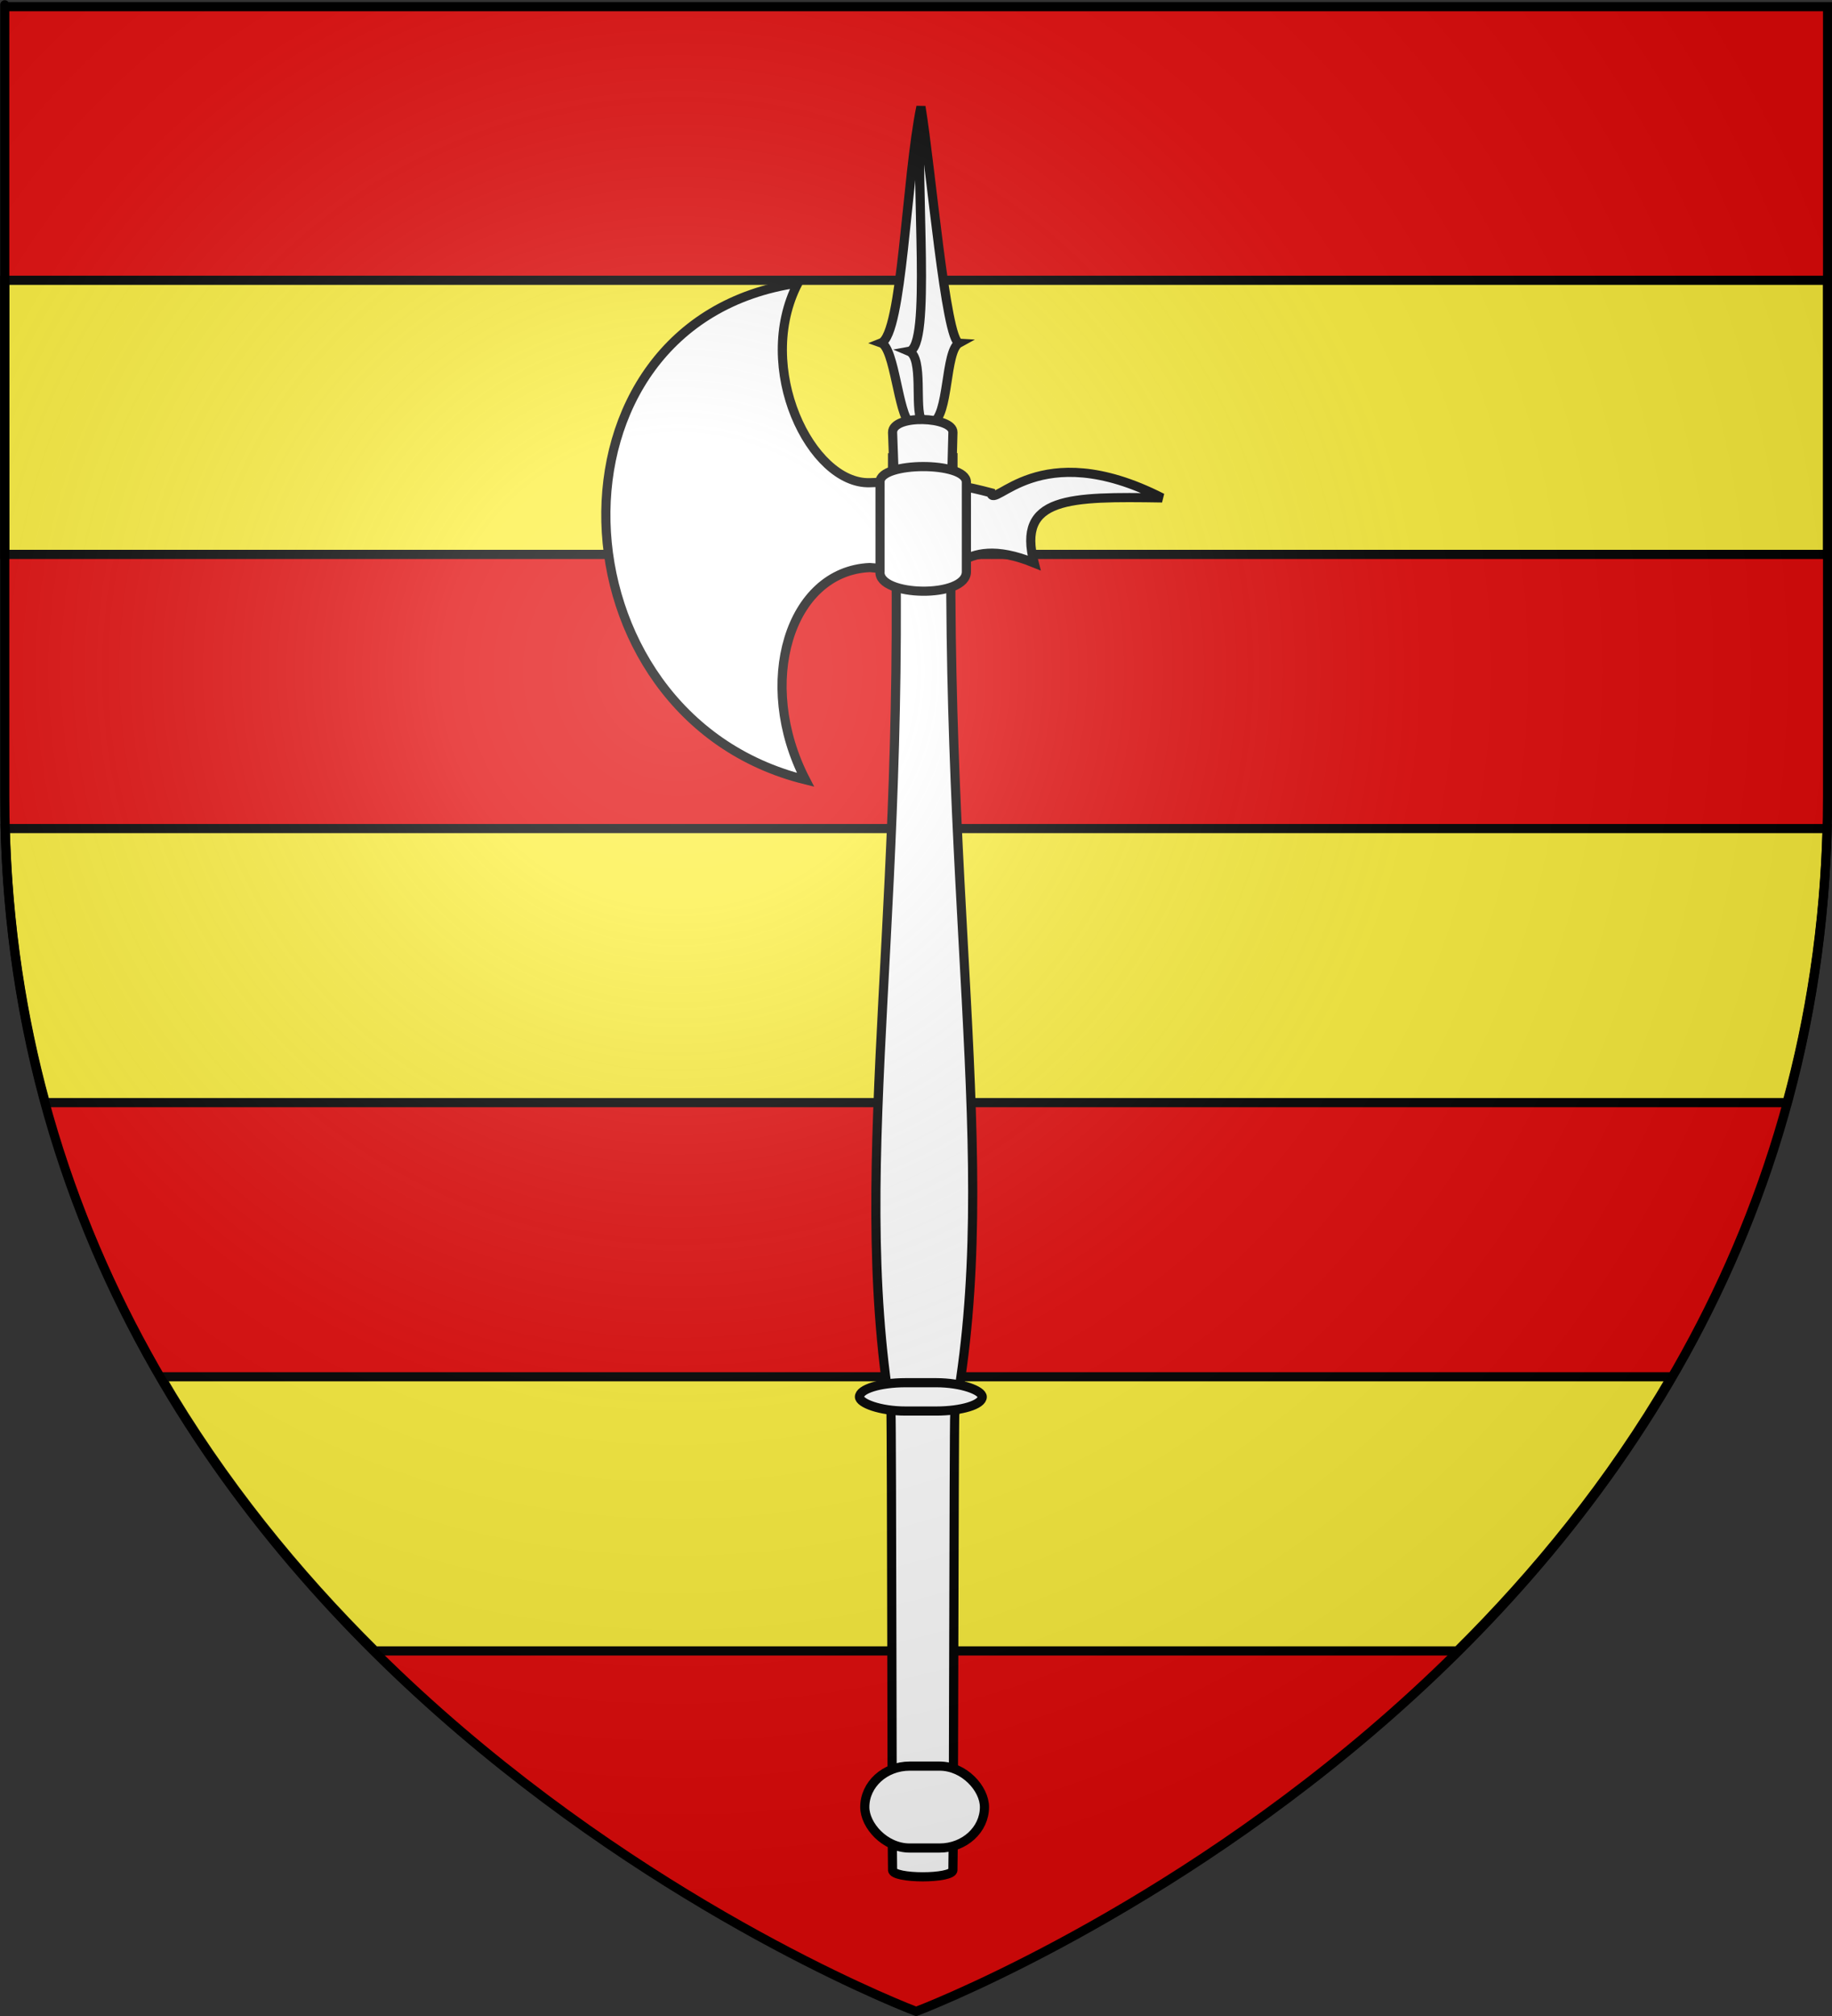
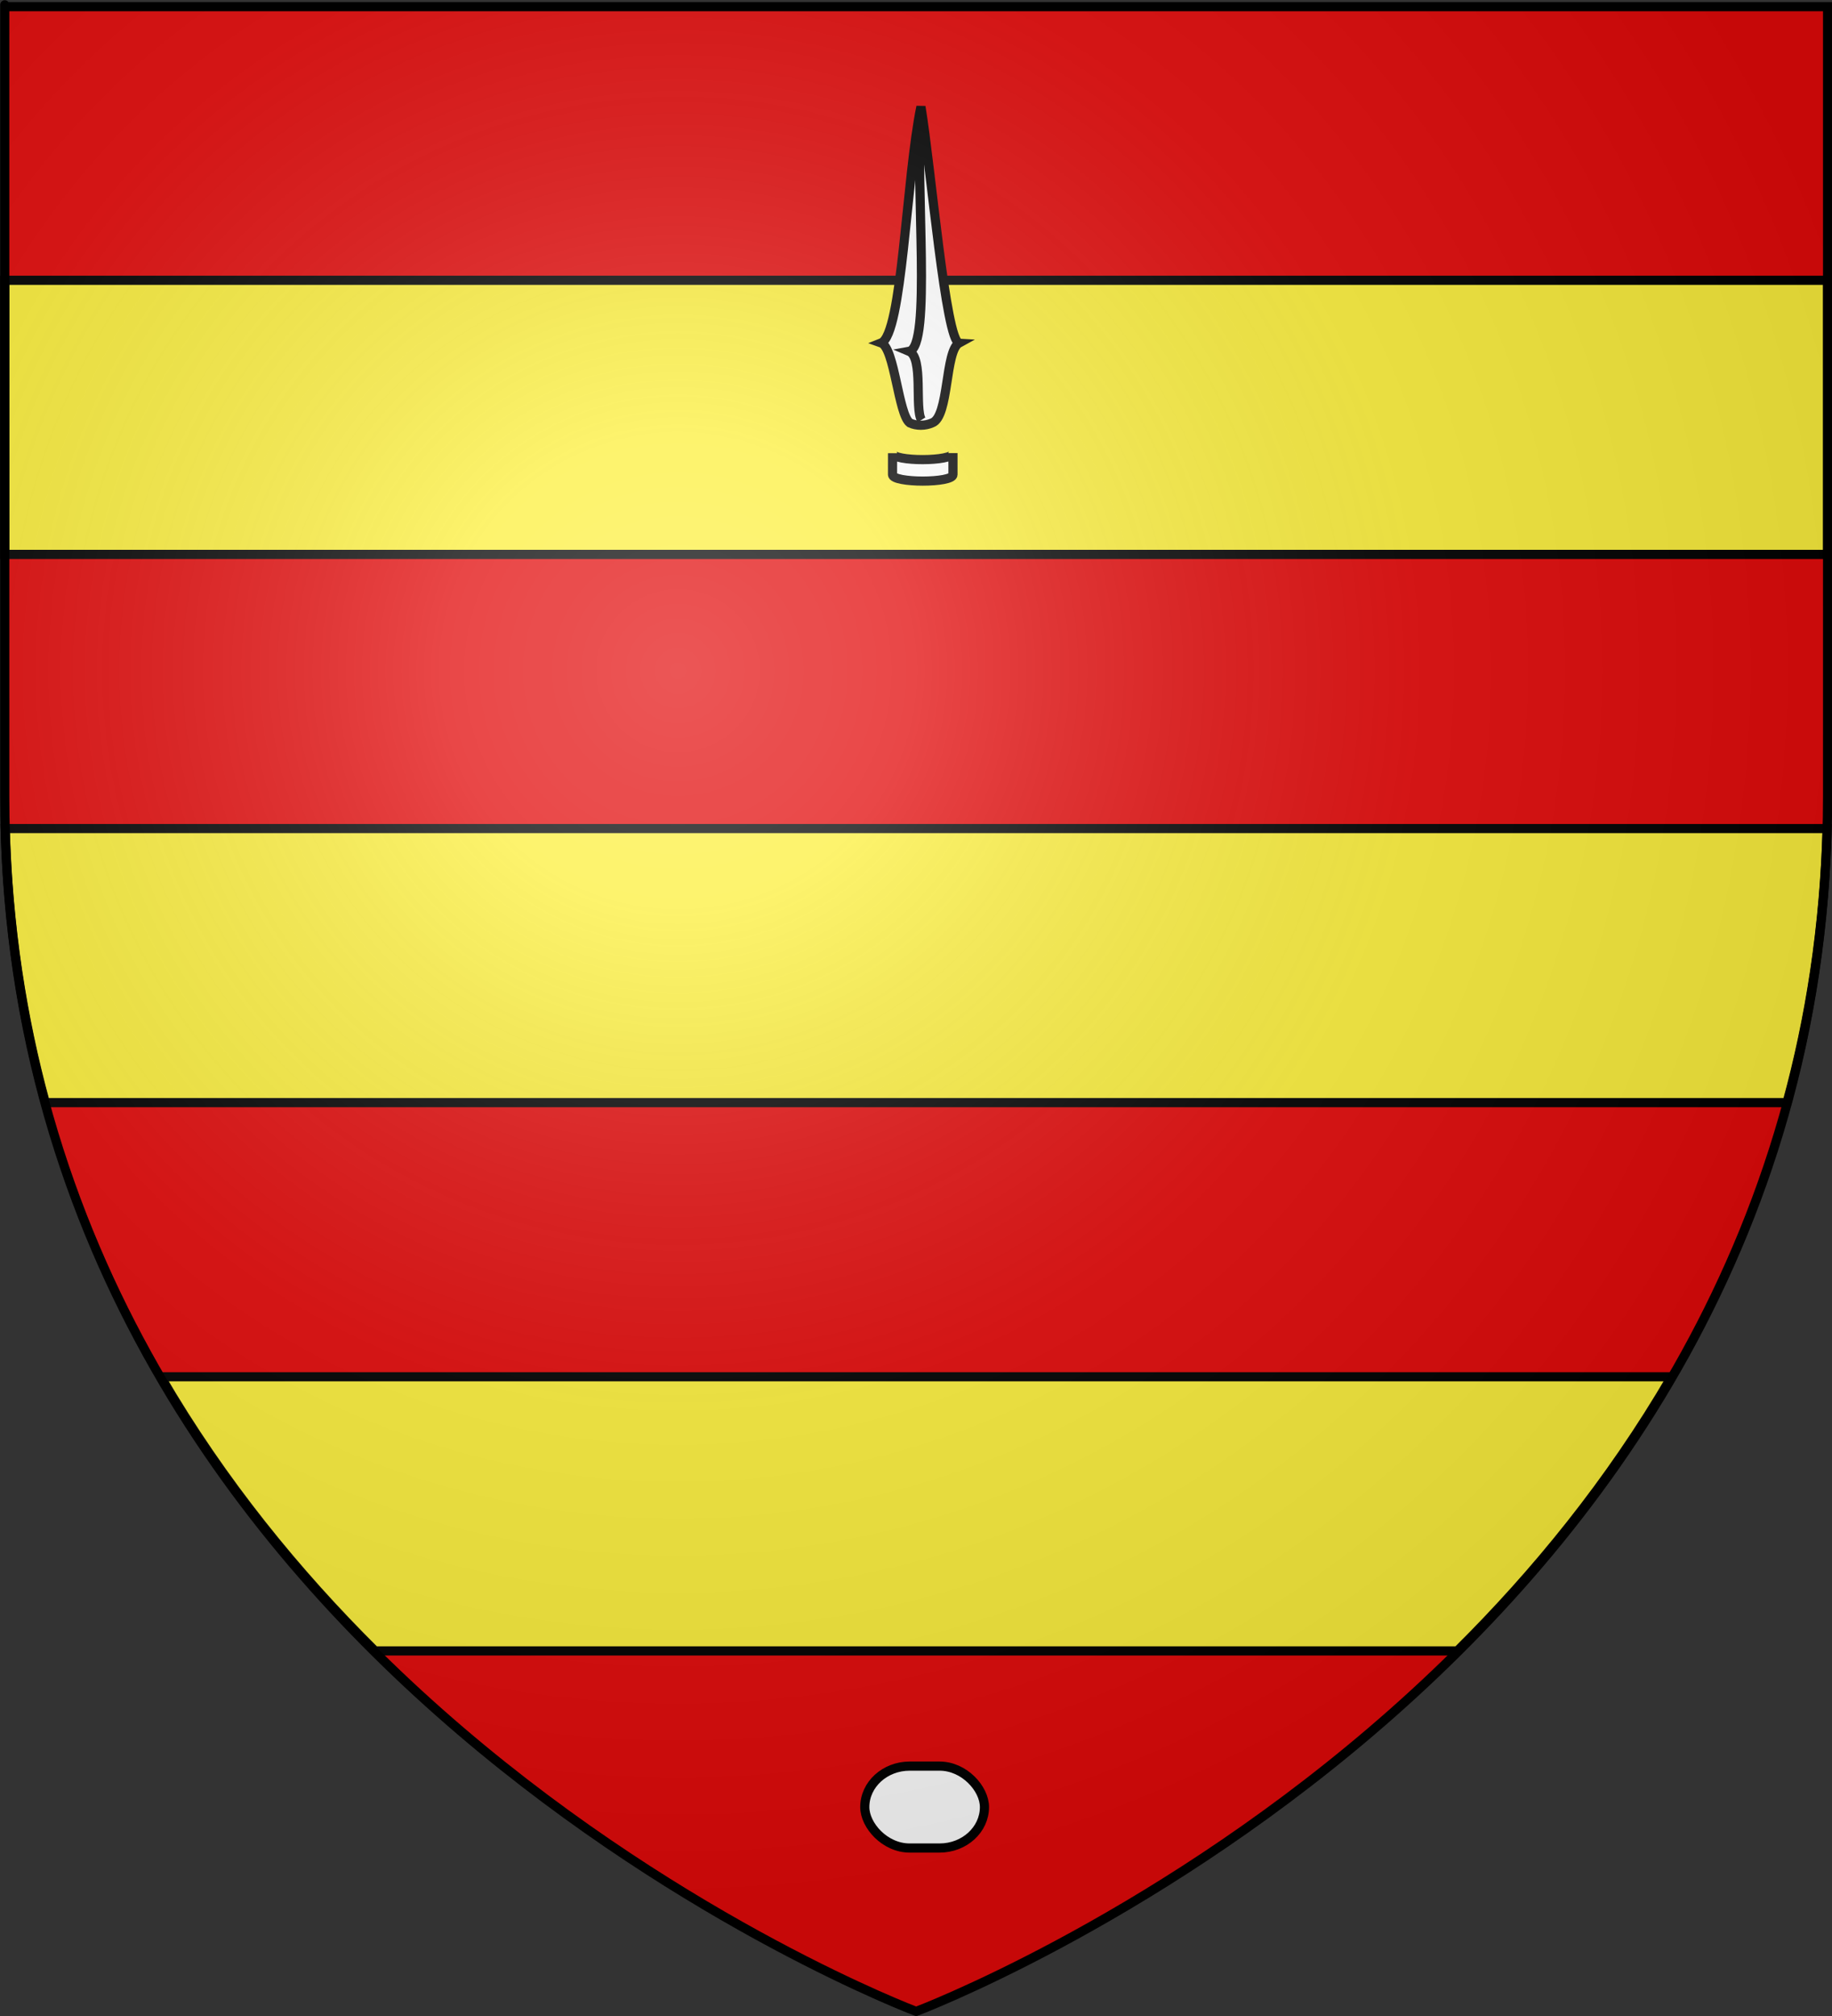
<svg xmlns="http://www.w3.org/2000/svg" xmlns:ns1="http://sodipodi.sourceforge.net/DTD/sodipodi-0.dtd" xmlns:ns2="http://www.inkscape.org/namespaces/inkscape" xmlns:xlink="http://www.w3.org/1999/xlink" height="660" width="600" version="1.0" id="svg2" ns1:version="0.32" ns2:version="0.45.1" ns1:docname="Blason ville fr Cesseras (Hérault).svg" ns1:docbase="C:\Users\Jany\Documents\aaaOuiqui\Blasons\Blasons Hérault" ns2:export-filename="/Users/olivier/Desktop/Blason Rouge/Blason_Vide_3D.png" ns2:export-xdpi="144" ns2:export-ydpi="144" ns2:output_extension="org.inkscape.output.svg.inkscape">
  <rect width="100%" height="100%" fill="#333333" stroke="none" />
  <ns1:namedview ns2:window-height="814" ns2:window-width="1152" ns2:pageshadow="2" ns2:pageopacity="0.0" guidetolerance="10.0" gridtolerance="10.0" objecttolerance="10.0" borderopacity="1.0" bordercolor="#666666" pagecolor="#ffffff" id="base" showgrid="false" height="660px" ns2:zoom="0.44547727" ns2:cx="123.62634" ns2:cy="389.975" ns2:window-x="-8" ns2:window-y="-8" ns2:current-layer="layer4" showguides="true" ns2:guide-bbox="true" />
  <desc id="desc4">Flag of Canton of Valais (Wallis)</desc>
  <defs id="defs6">
    <linearGradient id="linearGradient2893">
      <stop style="stop-color:white;stop-opacity:0.314;" offset="0" id="stop2895" />
      <stop id="stop2897" offset="0.19" style="stop-color:white;stop-opacity:0.251;" />
      <stop style="stop-color:#6b6b6b;stop-opacity:0.125;" offset="0.6" id="stop2901" />
      <stop style="stop-color:black;stop-opacity:0.125;" offset="1" id="stop2899" />
    </linearGradient>
    <radialGradient ns2:collect="always" xlink:href="#linearGradient2893" id="radialGradient3163" gradientUnits="userSpaceOnUse" gradientTransform="matrix(1.353,0,0,1.349,-77.575,-85.747)" cx="221.445" cy="226.331" fx="221.445" fy="226.331" r="300" />
  </defs>
  <g ns2:groupmode="layer" id="layer3" ns2:label="Fond écu" style="display:inline">
    <path id="path2855" style="fill:#e20909;fill-opacity:1;fill-rule:evenodd;stroke:none;stroke-width:1px;stroke-linecap:butt;stroke-linejoin:miter;stroke-opacity:1" d="M 300.054,658.5 C 300.054,658.5 598.554,546.18 598.554,260.728 C 598.554,-24.723 598.554,2.176 598.554,2.176 L 1.554,2.176 L 1.554,260.728 C 1.554,546.18 300.054,658.5 300.054,658.5 z " ns1:nodetypes="cccccc" />
  </g>
  <g ns2:groupmode="layer" id="layer4" ns2:label="Meubles" ns1:insensitive="true">
    <path id="path35313" d="M 1.554,91.757 L 1.554,181.507 L 598.554,181.507 C 598.554,137.561 598.554,99.528 598.554,91.757 L 1.554,91.757 z M 1.71,271.257 C 2.581,303.381 7.255,333.266 14.835,360.976 L 585.273,360.976 C 592.853,333.266 597.527,303.381 598.398,271.257 L 1.71,271.257 z M 52.648,450.726 C 72.796,485.298 97.23,515.109 122.804,540.476 L 477.304,540.476 C 502.878,515.109 527.312,485.298 547.46,450.726 L 52.648,450.726 z " style="fill:#fcef3c;fill-opacity:1;fill-rule:evenodd;stroke:#000000;stroke-width:3;stroke-linecap:butt;stroke-linejoin:miter;stroke-miterlimit:4;stroke-dasharray:none;stroke-opacity:1;display:inline" />
    <g transform="matrix(0.707,0,0,0.707,65.182,28.455)" style="stroke:#000000;stroke-width:4.242;stroke-miterlimit:4;stroke-dasharray:none;stroke-opacity:1" id="g3222">
      <path id="path2404" style="fill:#ffffff;fill-opacity:1;fill-rule:evenodd;stroke:#000000;stroke-width:4.242;stroke-linecap:butt;stroke-linejoin:miter;stroke-miterlimit:4;stroke-dasharray:none;stroke-opacity:1" d="M 349.255,169.559 C 349.255,173.559 321.266,173.602 321.266,169.6 L 321.258,179.53 C 321.258,183.53 349.258,183.53 349.258,179.53 L 349.255,169.559 z " />
      <g style="stroke:#000000;stroke-width:4.242;stroke-miterlimit:4;stroke-dasharray:none;stroke-opacity:1" id="g2240" transform="translate(-0.875,-14.005)">
        <path d="M 330.142,169.593 C 324.793,165.601 323.105,134.767 316.881,132.555 C 326.704,128.653 328.423,56.217 335.299,23.167 C 339.965,51.657 346.83,132.075 353.002,132.555 C 346.34,136.186 348.431,166.808 340.456,169.593 C 337.255,171.003 333.256,171.062 330.142,169.593 z " style="fill:#ffffff;fill-opacity:1;fill-rule:evenodd;stroke:#000000;stroke-width:4.242;stroke-linecap:butt;stroke-linejoin:miter;stroke-miterlimit:4;stroke-dasharray:none;stroke-opacity:1" id="path6148" ns1:nodetypes="cccccc" />
        <path d="M 335.543,168.195 C 332.272,163.005 336.587,139.29 329.814,136.436 C 340.357,134.523 332.55,60.599 335.256,24.543" style="fill:#ffffff;fill-opacity:1;fill-rule:evenodd;stroke:#000000;stroke-width:4.242;stroke-linecap:butt;stroke-linejoin:miter;stroke-miterlimit:4;stroke-dasharray:none;stroke-opacity:1" id="path6150" ns1:nodetypes="ccc" />
      </g>
-       <path ns1:nodetypes="ccsccsc" id="path6300" style="fill:#ffffff;fill-opacity:1;fill-rule:evenodd;stroke:#000000;stroke-width:4.242;stroke-linecap:butt;stroke-linejoin:miter;stroke-miterlimit:4;stroke-dasharray:none;stroke-opacity:1" d="M 349.238,159.939 C 349.334,152.628 321.338,151.467 321.276,159.939 C 330.213,374.49 300.74,493.986 320.532,614.125 C 320.879,616.244 321.016,823.506 321.276,825.658 C 321.276,829.885 349.238,829.885 349.238,825.658 C 349.531,823.688 349.728,616.609 350.086,614.668 C 372.138,495.505 342.632,374.807 349.238,159.939 z " />
-       <path ns1:nodetypes="ccccscccc" id="path3225" style="fill:#ffffff;fill-opacity:1;fill-rule:evenodd;stroke:#000000;stroke-width:4.242;stroke-linecap:butt;stroke-linejoin:miter;stroke-miterlimit:4;stroke-dasharray:none;stroke-opacity:1" d="M 310.696,183.276 C 283.499,184.098 257.074,130.092 277.439,90.834 C 154.946,108.482 161.569,291.393 280.94,320.849 C 257.777,276.123 273.5,224.224 310.69,222.56 C 318.546,223.136 326.682,224.34 334.949,227.141 C 348.681,231.793 350.711,205.781 386.846,220.418 C 378.698,189.719 403.253,189.649 446.149,190.32 C 388.735,161.062 368.1,196.258 366.809,187.921 C 344.32,181.996 333.749,182.43 310.696,183.276 z " />
-       <path id="path2400" style="fill:#ffffff;fill-opacity:1;fill-rule:evenodd;stroke:#000000;stroke-width:4.242;stroke-linecap:butt;stroke-linejoin:miter;stroke-miterlimit:4;stroke-dasharray:none;stroke-opacity:1" d="M 355.476,182.971 C 355.476,184.7 355.476,219.065 355.476,224.347 C 355.822,237.032 314.269,236.096 315.473,224.381 L 315.473,182.901 C 315.291,173.556 355.295,173.296 355.476,182.971 z " ns1:nodetypes="ccccc" />
      <rect rx="20.788" ry="18.964" y="777.566" x="308.41" height="37.928" width="55.435" id="rect3220" style="fill:#ffffff;fill-rule:evenodd;stroke:#000000;stroke-width:4.242;stroke-linecap:butt;stroke-linejoin:miter;stroke-miterlimit:4;stroke-dasharray:none;stroke-opacity:1" />
-       <rect style="fill:#ffffff;fill-rule:evenodd;stroke:#000000;stroke-width:4.242;stroke-linecap:butt;stroke-linejoin:miter;stroke-miterlimit:4;stroke-dasharray:none;stroke-opacity:1" id="rect2244" width="56.885" height="13.118" x="305.934" y="600.025" ry="6.559" rx="21.332" />
    </g>
  </g>
  <g ns2:groupmode="layer" id="layer2" ns2:label="Reflet final" ns1:insensitive="true">
    <path ns1:nodetypes="cccccc" d="M 300.054,658.5 C 300.054,658.5 598.554,546.18 598.554,260.728 C 598.554,-24.723 598.554,2.176 598.554,2.176 L 1.554,2.176 L 1.554,260.728 C 1.554,546.18 300.054,658.5 300.054,658.5 z " style="opacity:1;fill:url(#radialGradient3163);fill-opacity:1;fill-rule:evenodd;stroke:none;stroke-width:1px;stroke-linecap:butt;stroke-linejoin:miter;stroke-opacity:1" id="path2875" ns2:export-xdpi="144" ns2:export-ydpi="144" />
  </g>
  <g ns2:groupmode="layer" id="layer1" ns2:label="Contour final" ns1:insensitive="true">
    <path ns1:nodetypes="cccccc" d="M 300.054,658.5 C 300.054,658.5 1.554,546.18 1.554,260.728 C 1.554,-24.723 1.554,2.176 1.554,2.176 L 598.554,2.176 L 598.554,260.728 C 598.554,546.18 300.054,658.5 300.054,658.5 z " style="opacity:1;fill:none;fill-opacity:1;fill-rule:evenodd;stroke:#000000;stroke-width:3;stroke-linecap:butt;stroke-linejoin:miter;stroke-miterlimit:4;stroke-dasharray:none;stroke-opacity:1" id="path1411" ns2:export-xdpi="144" ns2:export-ydpi="144" />
  </g>
</svg>